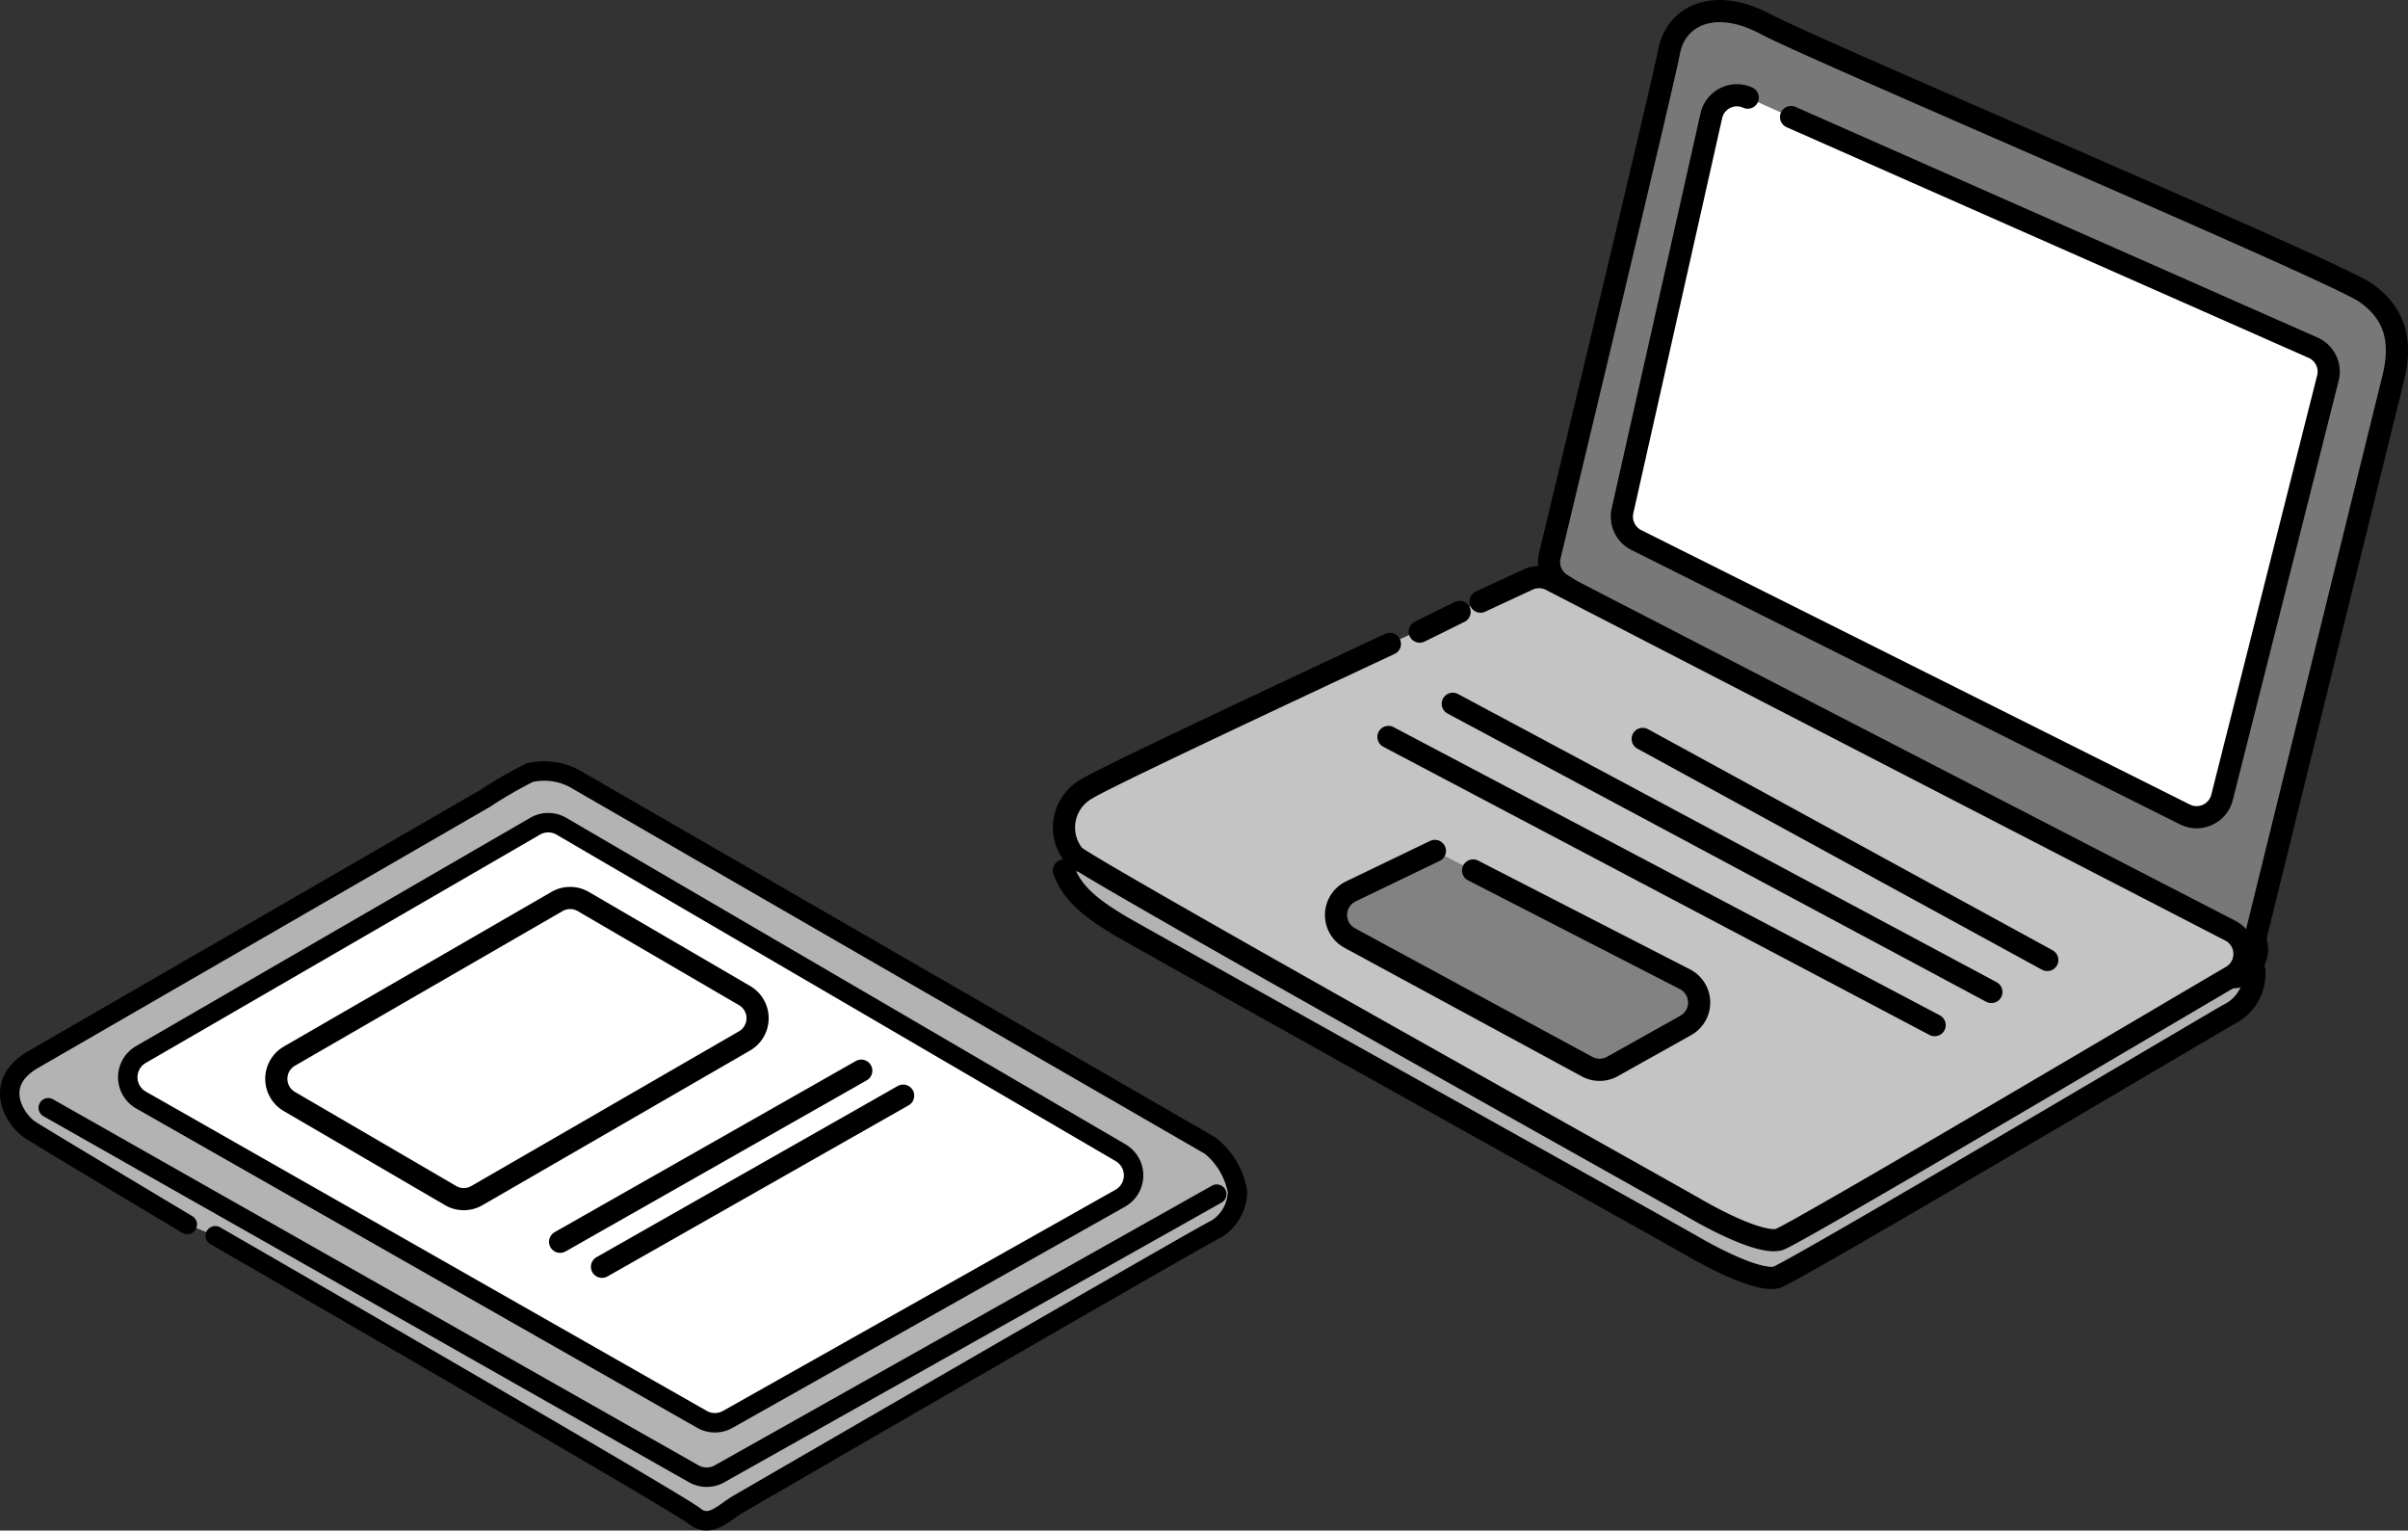
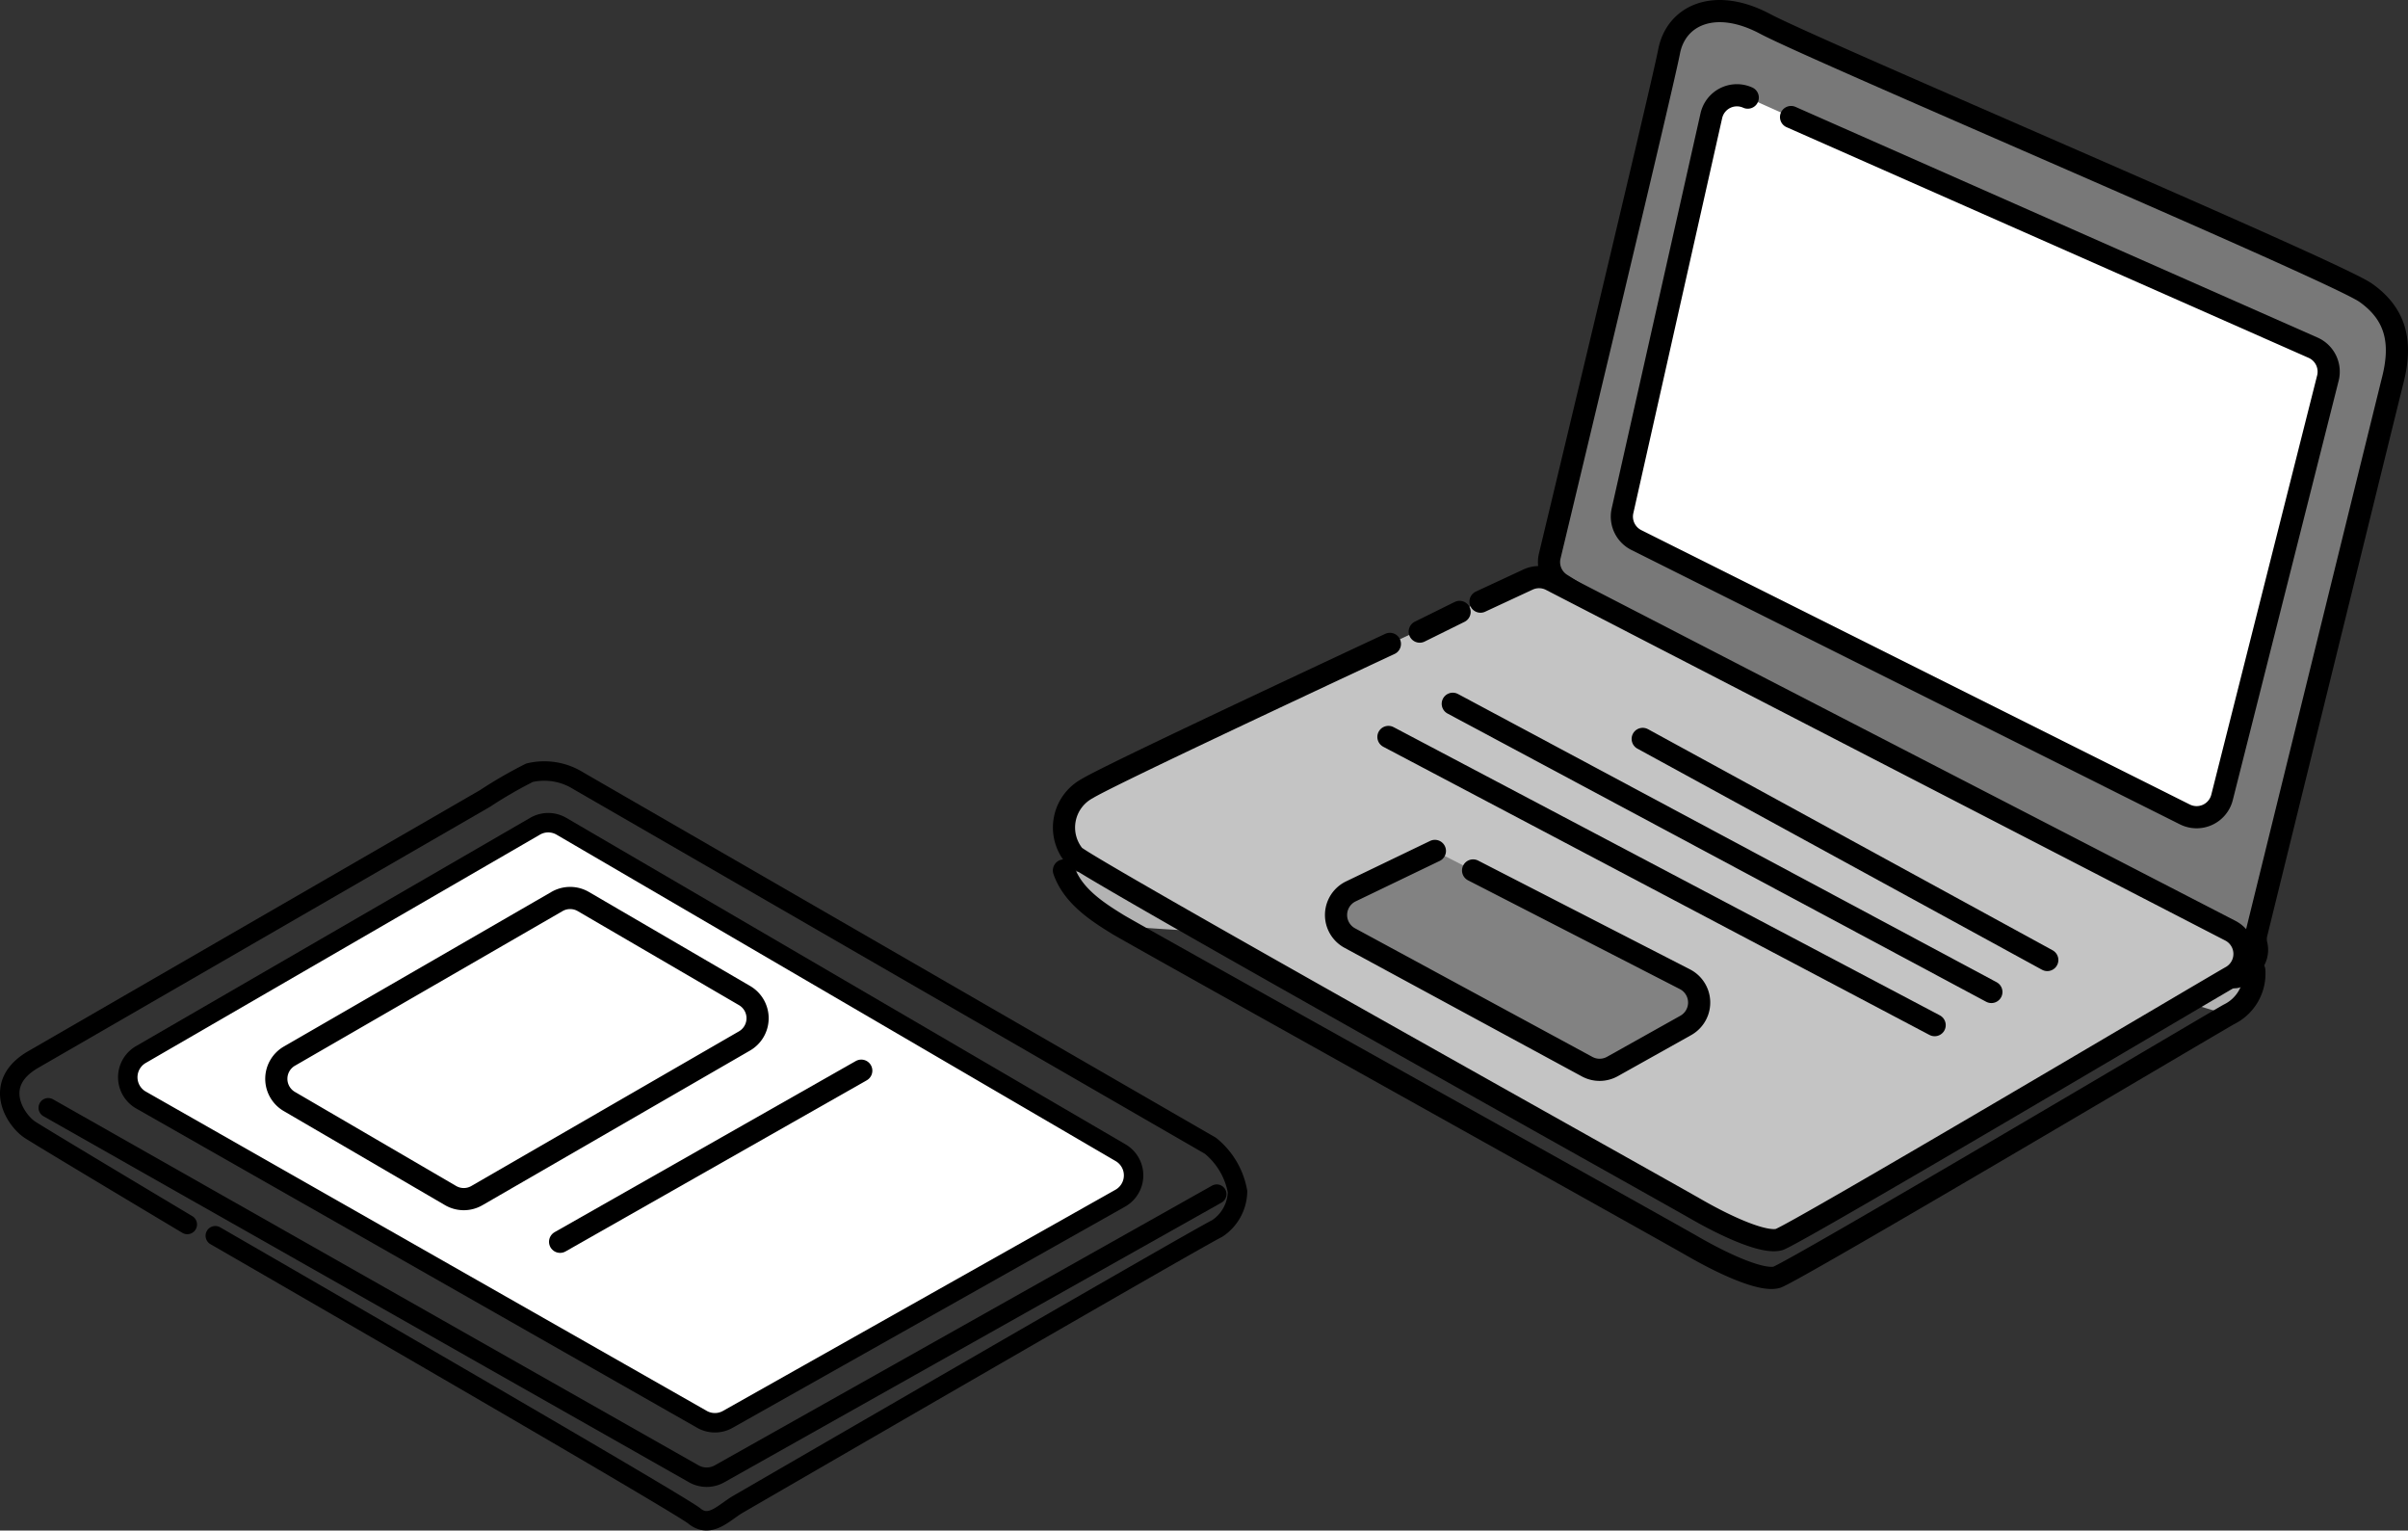
<svg xmlns="http://www.w3.org/2000/svg" width="217.275" height="138.059" viewBox="0 0 217.275 138.059">
  <rect x="0" y="0" width="217.275" height="138.059" fill="#333333" stroke="none" />
  <defs>
    <clipPath id="a">
      <rect width="112.55" height="69.409" transform="translate(0 0)" fill="none" />
    </clipPath>
    <clipPath id="b">
      <rect width="122.276" height="116.271" transform="translate(0 0)" fill="none" />
    </clipPath>
  </defs>
  <g transform="translate(17988 418.059)">
    <g transform="translate(-17988 -349.409)">
      <g clip-path="url(#a)">
-         <path d="M16.9,41.8S4.008,34.1,2.714,33.265-.813,29.119,3,26.918L43.777,3.365a39.7,39.7,0,0,1,4-2.312,5.791,5.791,0,0,1,4.4.722L109.217,34.7a6.893,6.893,0,0,1,2.446,4.137,4.078,4.078,0,0,1-1.83,3.322c-2.28,1.142-42.008,24.167-43.24,24.878s-2.518,2.232-3.935,1.063S19.427,42.817,19.427,42.817" fill="#b3b3b3" />
        <path d="M16.9,41.8S4.008,34.1,2.714,33.265-.813,29.119,3,26.918L43.777,3.365a39.7,39.7,0,0,1,4-2.312,5.791,5.791,0,0,1,4.4.722L109.217,34.7a6.893,6.893,0,0,1,2.446,4.137,4.078,4.078,0,0,1-1.83,3.322c-2.28,1.142-42.008,24.167-43.24,24.878s-2.518,2.232-3.935,1.063S19.427,42.817,19.427,42.817" fill="none" stroke="#000" stroke-linecap="round" stroke-linejoin="round" stroke-width="1.754" />
        <path d="M12.71,26.473,48.279,5.879a2.365,2.365,0,0,1,2.377,0L101.115,35.33a2.366,2.366,0,0,1-.031,4.1L65.666,59.382a2.363,2.363,0,0,1-2.33-.005l-50.611-28.8a2.366,2.366,0,0,1-.015-4.1" fill="#fff" />
        <path d="M12.71,26.473,48.279,5.879a2.365,2.365,0,0,1,2.377,0L101.115,35.33a2.366,2.366,0,0,1-.031,4.1L65.666,59.382a2.363,2.363,0,0,1-2.33-.005l-50.611-28.8A2.366,2.366,0,0,1,12.71,26.473Z" fill="none" stroke="#000" stroke-linecap="round" stroke-linejoin="round" stroke-width="1.754" />
        <path d="M109.788,39.064,64.926,64.291a2.366,2.366,0,0,1-2.326,0L4.354,31.274" fill="none" stroke="#000" stroke-linecap="round" stroke-linejoin="round" stroke-width="1.754" />
        <path d="M26.114,26.614,50.256,12.67a2.367,2.367,0,0,1,2.375,0l14.553,8.484a2.366,2.366,0,0,1-.008,4.092L43.033,39.194a2.365,2.365,0,0,1-2.374,0L26.106,30.706A2.366,2.366,0,0,1,26.114,26.614Z" fill="none" stroke="#000" stroke-linecap="round" stroke-linejoin="round" stroke-width="2" />
        <line y1="15.436" x2="27.175" transform="translate(50.538 27.927)" fill="none" stroke="#000" stroke-linecap="round" stroke-linejoin="round" stroke-width="2" />
-         <line y1="15.436" x2="27.175" transform="translate(54.318 30.182)" fill="none" stroke="#000" stroke-linecap="round" stroke-linejoin="round" stroke-width="2" />
      </g>
    </g>
    <g transform="translate(-17893 -418.059)">
      <g clip-path="url(#b)">
-         <path d="M108.407,87.536a4.091,4.091,0,0,1-2.3,3.967c-2.667,1.524-39.494,23.352-40.8,23.712s-4.567-1.063-7.589-2.806S7.35,84.295,5.9,83.407C4.031,82.257,1.8,80.83,1,78.518" fill="#b3b3b3" />
+         <path d="M108.407,87.536a4.091,4.091,0,0,1-2.3,3.967s-4.567-1.063-7.589-2.806S7.35,84.295,5.9,83.407C4.031,82.257,1.8,80.83,1,78.518" fill="#b3b3b3" />
        <path d="M108.407,87.536a4.091,4.091,0,0,1-2.3,3.967c-2.667,1.524-39.494,23.352-40.8,23.712s-4.567-1.063-7.589-2.806S7.35,84.295,5.9,83.407C4.031,82.257,1.8,80.83,1,78.518" fill="none" stroke="#000" stroke-linecap="round" stroke-linejoin="round" stroke-width="2" />
        <path d="M45.87,52.694a2.352,2.352,0,0,1-1.035-2.544C46.754,42.157,55.046,7.571,55.6,4.659c.628-3.294,4.138-4.917,8.676-2.5S115.67,24.44,118.452,26.4s3.284,4.517,2.471,7.79c-.756,3.04-10.868,44.1-12.305,49.942a2.195,2.195,0,0,0-.023,1.074c.153.6.148,1.807-1.757,2.895-2.421,1.383-51.879-29.674-60.968-35.406" fill="#787878" />
        <path d="M45.87,52.694a2.352,2.352,0,0,1-1.035-2.544C46.754,42.157,55.046,7.571,55.6,4.659c.628-3.294,4.138-4.917,8.676-2.5S115.67,24.44,118.452,26.4s3.284,4.517,2.471,7.79c-.756,3.04-10.868,44.1-12.305,49.942a2.195,2.195,0,0,0-.023,1.074c.153.6.148,1.807-1.757,2.895C104.417,89.483,54.959,58.426,45.87,52.694Z" fill="none" stroke="#000" stroke-linecap="round" stroke-linejoin="round" stroke-width="2" />
        <path d="M38.588,54.269l4.288-1.992a2.363,2.363,0,0,1,2.078.045l61.277,31.621a2.359,2.359,0,0,1,.17,4.111l-.079.046c-2.667,1.523-39.494,23.352-40.8,23.712s-4.567-1.064-7.589-2.807S3.134,78.377,1.922,77.189A3.993,3.993,0,0,1,3.1,71.131c1.665-1.027,16.075-7.8,27.31-13.05" fill="#c4c4c4" />
        <path d="M38.588,54.269l4.288-1.992a2.363,2.363,0,0,1,2.078.045l61.277,31.621a2.359,2.359,0,0,1,.17,4.111l-.079.046c-2.667,1.523-39.494,23.352-40.8,23.712s-4.567-1.064-7.589-2.807S3.134,78.377,1.922,77.189A3.993,3.993,0,0,1,3.1,71.131c1.665-1.027,16.075-7.8,27.31-13.05" fill="none" stroke="#000" stroke-linecap="round" stroke-linejoin="round" stroke-width="2" />
        <path d="M62.7,8.805l-.041-.018a2.366,2.366,0,0,0-3.244,1.653L51.4,46.078a2.367,2.367,0,0,0,1.249,2.636l49.495,24.75a2.366,2.366,0,0,0,3.352-1.537l9.551-37.821a2.366,2.366,0,0,0-1.338-2.743l-47.1-20.805" fill="#fff" />
        <path d="M62.7,8.805l-.041-.018a2.366,2.366,0,0,0-3.244,1.653L51.4,46.078a2.367,2.367,0,0,0,1.249,2.636l49.495,24.75a2.366,2.366,0,0,0,3.352-1.537l9.551-37.821a2.366,2.366,0,0,0-1.338-2.743l-47.1-20.805" fill="none" stroke="#000" stroke-linecap="round" stroke-linejoin="round" stroke-width="2" />
        <line x2="36.506" y2="19.944" transform="translate(53.222 66.651)" fill="none" stroke="#000" stroke-linecap="round" stroke-linejoin="round" stroke-width="2" />
        <line x2="48.599" y2="25.997" transform="translate(36.084 63.482)" fill="none" stroke="#000" stroke-linecap="round" stroke-linejoin="round" stroke-width="2" />
        <line x2="49.287" y2="25.997" transform="translate(30.278 66.474)" fill="none" stroke="#000" stroke-linecap="round" stroke-linejoin="round" stroke-width="2" />
        <path d="M37.919,78.518l19.107,9.808A2.365,2.365,0,0,1,57.1,92.5l-6.611,3.7a2.367,2.367,0,0,1-2.281.015l-21.417-11.6a2.365,2.365,0,0,1,.1-4.211l7.579-3.648" fill="#828282" />
        <path d="M37.919,78.518l19.107,9.808A2.365,2.365,0,0,1,57.1,92.5l-6.611,3.7a2.367,2.367,0,0,1-2.281.015l-21.417-11.6a2.365,2.365,0,0,1,.1-4.211l7.579-3.648" fill="none" stroke="#000" stroke-linecap="round" stroke-linejoin="round" stroke-width="2" />
        <line y1="1.779" x2="3.597" transform="translate(33.103 55.195)" fill="#fff" />
        <line y1="1.779" x2="3.597" transform="translate(33.103 55.195)" fill="none" stroke="#000" stroke-linecap="round" stroke-linejoin="round" stroke-width="2" />
      </g>
    </g>
  </g>
</svg>